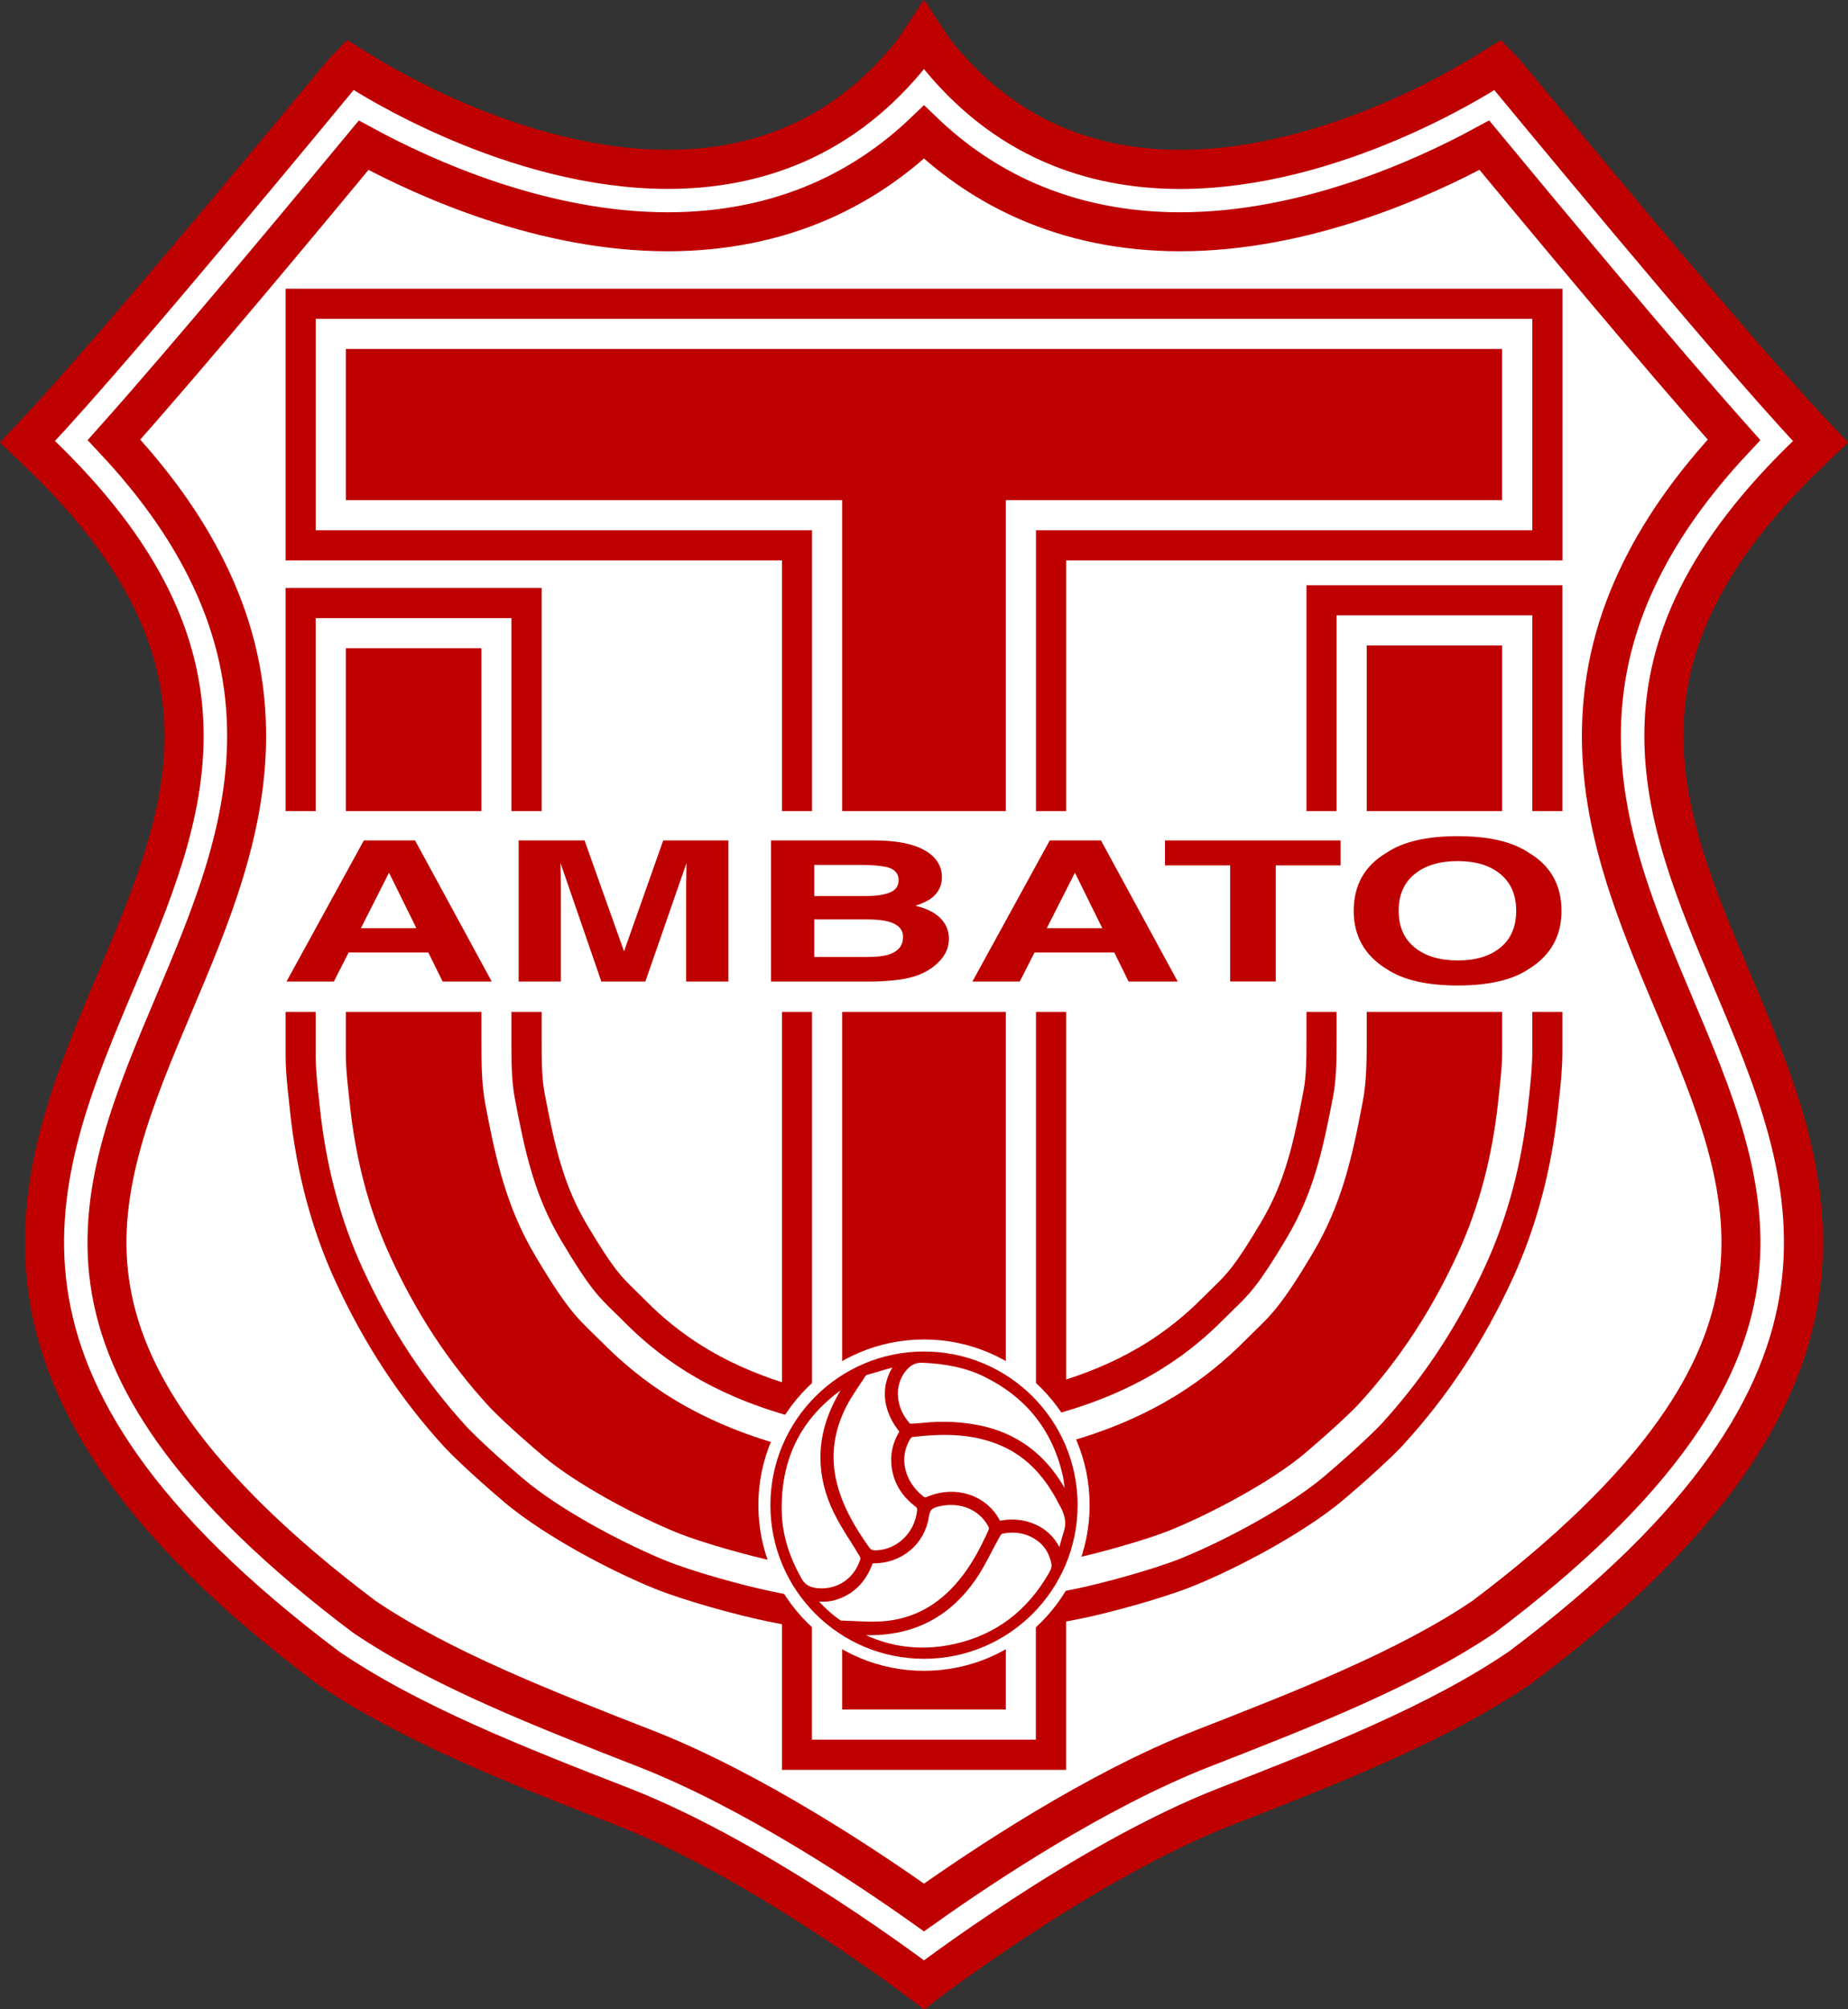
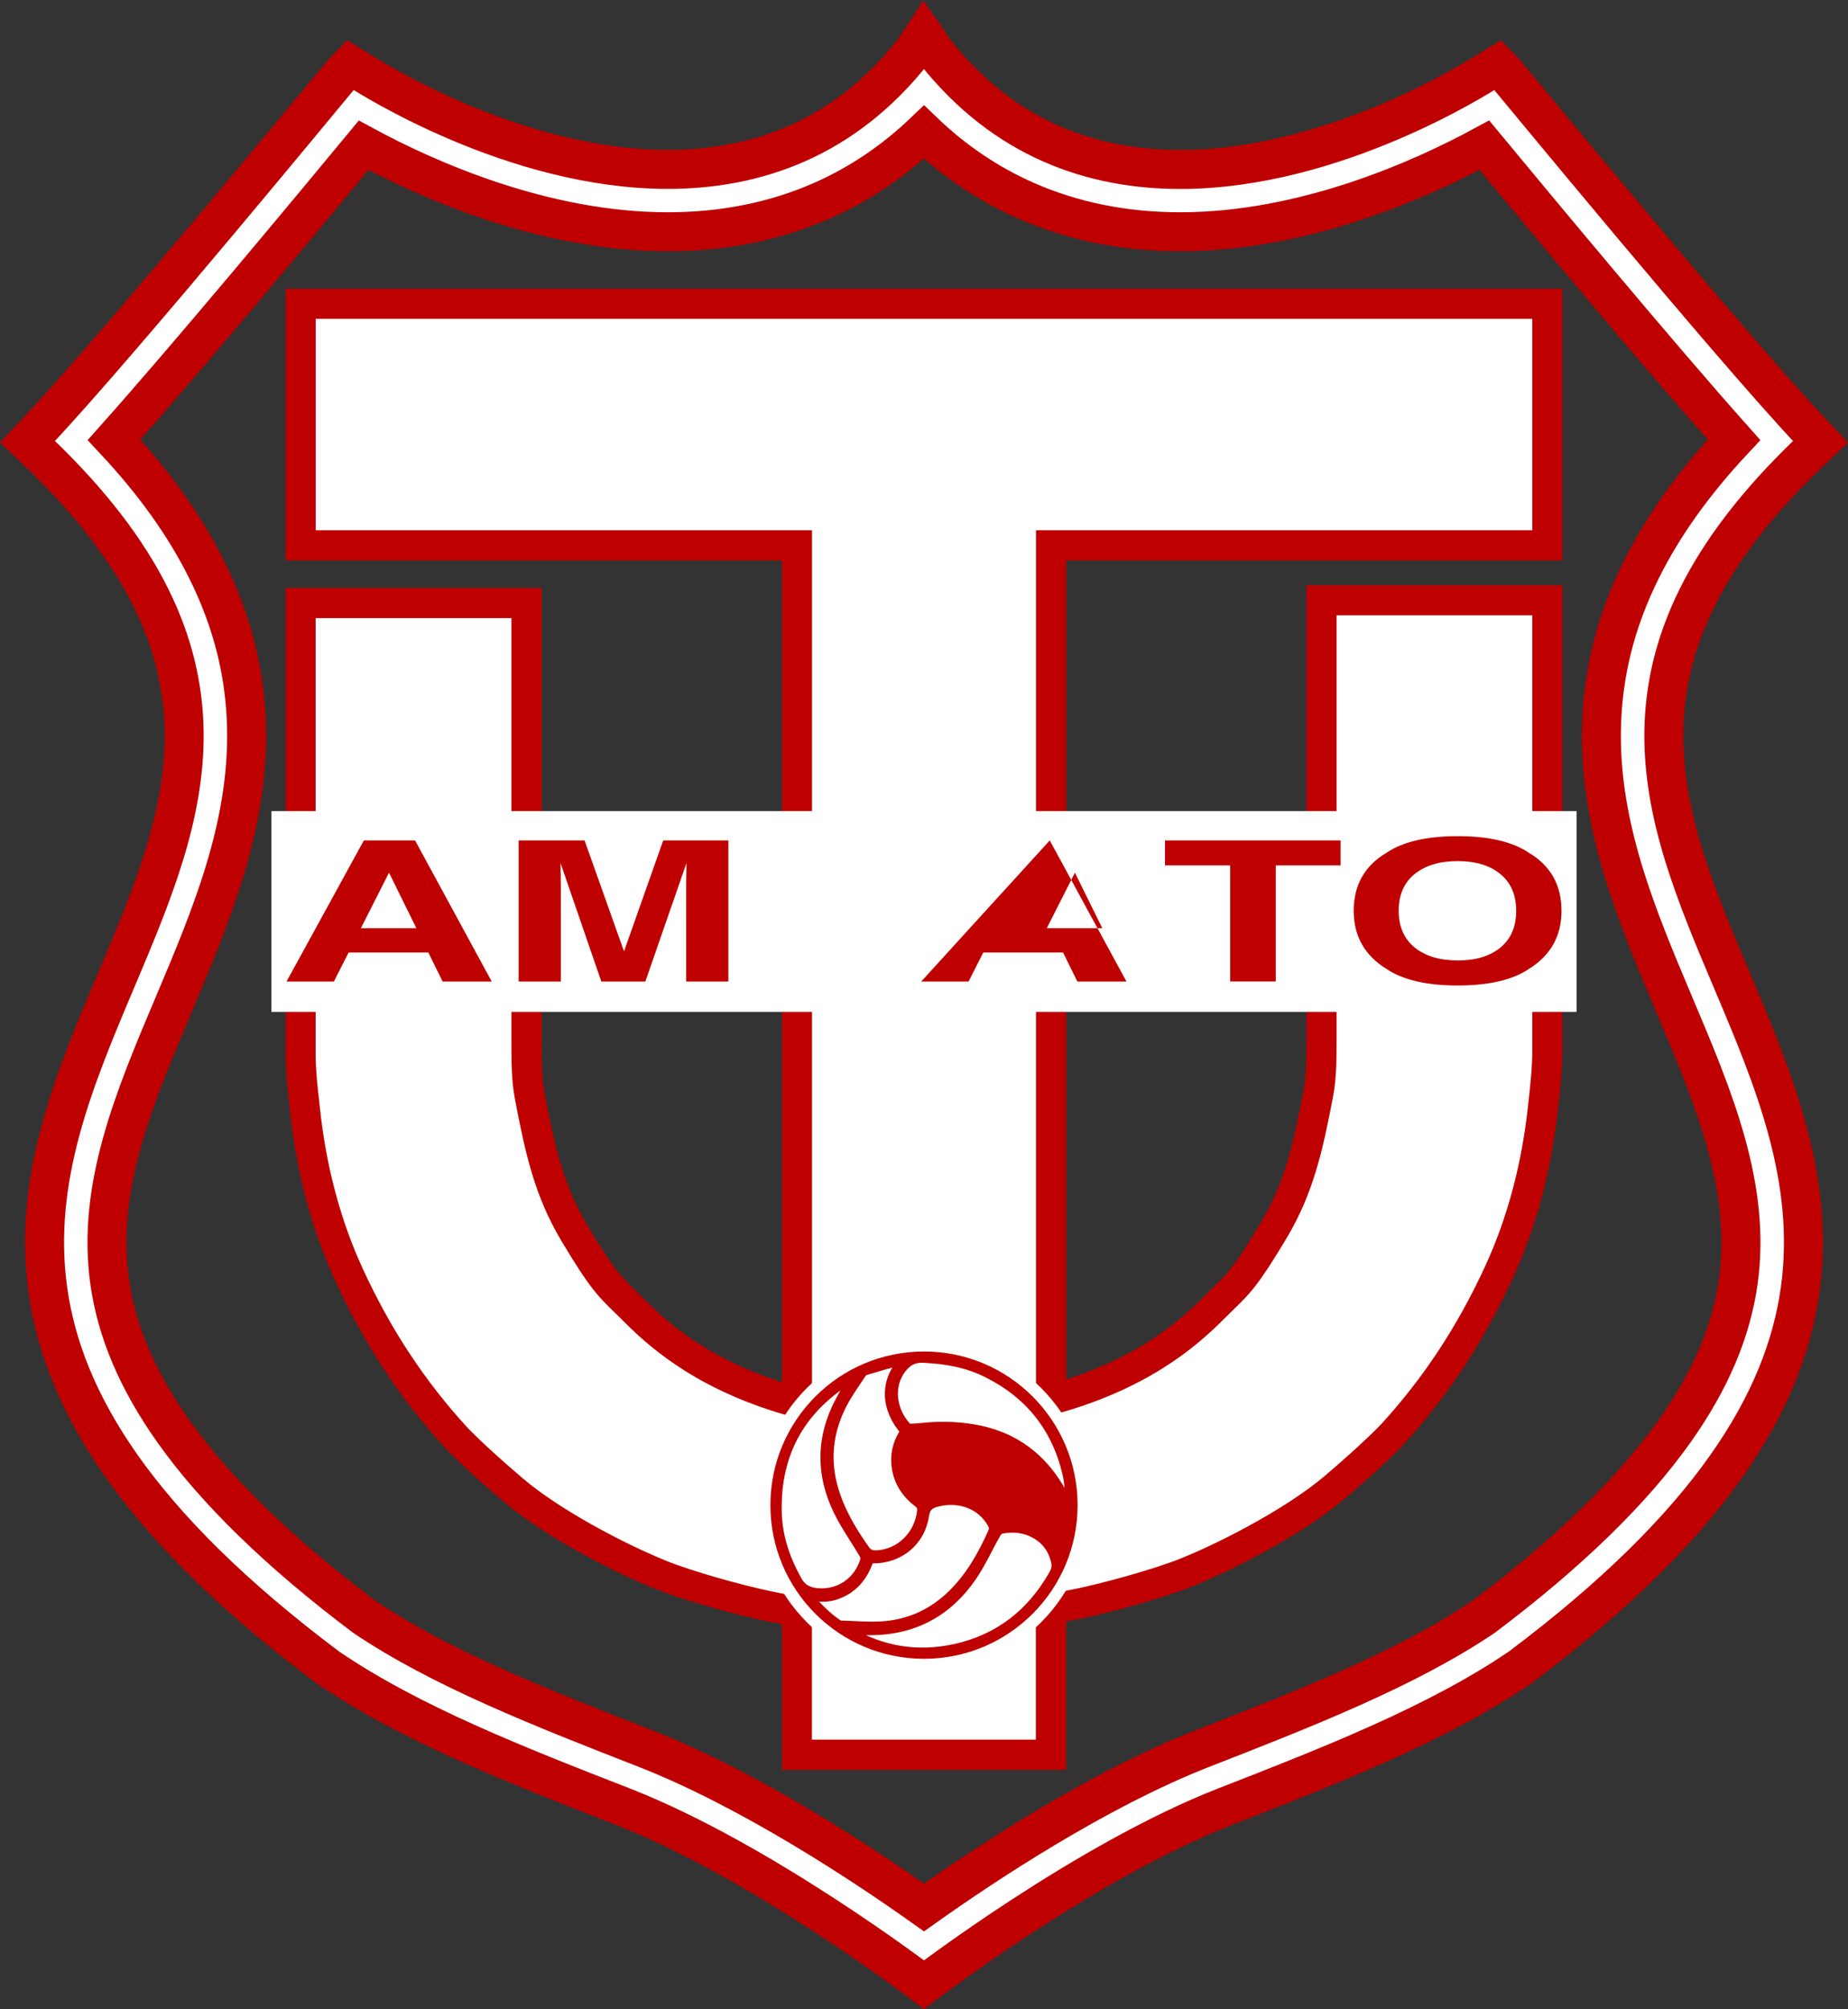
<svg xmlns="http://www.w3.org/2000/svg" version="1.1" id="Capa_1" x="0px" y="0px" viewBox="0 0 2687.8 2921.6" style="enable-background:new 0 0 2687.8 2921.6;" xml:space="preserve">
  <rect x="0" y="0" width="2687.8" height="2921.6" fill="#333333" stroke="none" />
  <style type="text/css">
	.st0{fill:#FFFFFF;stroke:#BF0000;stroke-width:56.69;stroke-miterlimit:10;}
	.st1{fill:#FFFFFF;}
	.st2{fill:#BF0000;}
	.st3{fill:#FFFFFF;stroke:#BF0000;stroke-width:14.6;stroke-miterlimit:10;}
</style>
  <title>Recurso 1</title>
  <g>
    <g id="Capa_1-2">
-       <path class="st0" d="M1343.9,2885.9l-1.2-0.9c0,0-233.2-178.6-437-258.1c-152.1-59.3-309.3-120.7-429.2-202.6    c-554.2-416-428.6-712.9-307.1-1000C271.5,1182.7,368,954.6,54.2,655.9L40,642.3L53.5,628c122.2-129.7,441.1-518.2,444.9-522    l11-11.4l13.5,8.3c20.2,12.4,520.9,334.8,806.3-29.5l13.5-20.4l1.2-1.7l1.1,1.7l13.6,20.4c285.4,364.3,786.1,41.8,806.3,29.5    l13.5-8.3l11,11.4c3.8,3.9,322.6,392.4,444.9,522l13.5,14.3l-14.2,13.5c-313.8,298.8-217.3,526.9-115.2,768.4    c121.4,287.1,247,584-307.1,1000c-119.9,82-277.1,143.3-429.2,202.6c-203.8,79.6-437,258.1-437,258.1L1343.9,2885.9z" />
      <path class="st0" d="M1343.9,2773.5c-83.6-59.4-250.4-170.6-405.2-231.1c-146.5-57.2-298-116.3-409.3-191.9    c-122.8-92.4-216.2-183.2-277.6-270c-51.9-73.4-82.1-144.4-92.3-217.1c-19.2-137.3,35.6-266.7,93.6-403.9    c53.2-125.8,108.2-255.9,105.5-399.7c-1.5-80.6-20.6-156.6-58.4-232.3c-31.7-63.7-76-125.6-134.4-188    c109.8-123,285.1-334.1,363.1-428.3C619.8,260.5,790.2,337,971.3,337c80.8,0,156.3-15.2,224.3-45.2c54.3-24,104-57.4,148.3-99.7    c44.3,42.4,94,75.8,148.3,99.7c68,30,143.5,45.2,224.3,45.2c181,0,351.4-76.5,442.4-125.9c78.1,94.3,253.4,305.4,363.1,428.4    c-58.4,62.4-102.6,124.3-134.4,188c-37.8,75.7-56.8,151.7-58.4,232.3c-2.7,143.8,52.3,273.9,105.5,399.9    c58,137,112.7,266.5,93.5,403.7c-10.2,72.7-40.4,143.8-92.3,217.1c-61.4,86.8-154.8,177.6-277.6,270    c-111.3,75.6-262.8,134.7-409.3,191.9C1594.2,2602.8,1427.5,2714.1,1343.9,2773.5z M1342.7,53l-13.5,20.4    C1226.9,204,1096.9,246.3,971.3,246.3c-224.7,0-435.4-135.5-448.4-143.5l-13.5-8.3l-11,11.4c-3.8,3.9-322.7,392.4-444.9,522    L40,642.3l14.2,13.5c313.8,298.8,217.3,526.9,115.2,768.4c-121.4,287.1-247,584,307.1,1000c119.9,82,277.1,143.3,429.2,202.6    c203.8,79.6,437,258.1,437,258.1l1.2,0.9l1.2-0.9c0,0,233.2-178.6,437-258.1c152.1-59.3,309.3-120.7,429.2-202.6    c554.1-416,428.6-712.9,307.1-1000c-102.1-241.5-198.6-469.6,115.2-768.4l14.2-13.5l-13.5-14.3    c-122.2-129.7-441.1-518.1-444.9-522l-11-11.4l-13.5,8.3c-13,7.9-223.7,143.5-448.4,143.5c-125.6,0-255.6-42.3-357.9-172.9    L1345,53l-1.2-1.7L1342.7,53z" />
      <path class="st1" d="M1159.2,2551.4v-208c-11.4-2-24.3-4.4-41.2-7.9c-42.7-8.8-117.4-29.6-156.4-45.4    c-66.2-26.8-161.3-77.8-214.8-123.4c-52.9-45-77.6-70.4-82.3-75.4l-0.4-0.4l-0.3-0.4c-63.6-69.3-114.6-146.7-156-236.7    c-33.3-72.6-54.9-153.4-64.1-240.3l-1.4-12.9c-2.3-20.5-4.9-43.7-4.9-68V876.8h328.5V1512c0,29.6,0,57.5,4.8,82.1    c14.7,77.4,28,137,64.7,198.6c39.7,66.5,51.1,77.6,73.8,99.6c4.9,4.8,9.8,9.5,15.1,14.8c40.2,40.2,108.3,97.4,235.1,132V793H437.3    V441.7h1813.1V793h-721.8v1242.2c127-34.6,194.9-91.8,235.1-132c4.4-4.4,8.4-8.3,12.2-12l2.9-2.8c22.7-22,34.1-33,73.8-99.6    c36.6-61.6,49.9-121.2,64.7-198.6c4.7-24.6,4.7-52.5,4.7-82.1V872.8h328.4v655.7c0,23.6-2.4,45.4-4.7,66.6l-0.1,0.9    c-0.3,2.4-0.5,4.9-0.8,7.3c-0.2,2-0.4,4.1-0.7,6.2c-9.3,87-30.8,167.8-64,240.2c-41.2,89.7-92.1,167-155.5,236.2l-0.2,0.3    l-0.9,0.9c-4.4,4.6-28.8,29.9-82.4,75.6c-53.8,45.7-148.8,96.7-214.9,123.4c-39.2,15.8-113.9,36.6-156.3,45.4    c-17.9,3.7-30.7,6.1-41.2,7.9v212L1159.2,2551.4z" />
      <path class="st2" d="M2228.6,463.6V771h-721.8v1291c11.5-2.1,21.5-4,24.8-4.9c133.9-35.9,205.5-96.2,247.7-138.4    c5.4-5.4,10.3-10.2,14.8-14.6c23.4-22.7,36.3-35.2,77.4-104.2c38.5-64.7,52.2-126,67.4-205.7c5.1-26.6,5.1-55.5,5.1-86.2V894.7    h284.6v633.8c0,22.7-2.4,44.1-4.6,65c-0.5,4.5-1,9-1.5,13.6c-9,84.7-29.9,163.2-62.2,233.5c-40.4,87.9-90.2,163.4-152.3,231.1    l-0.2,0.1l-0.2,0.2c-1,1-24.7,26.2-80.8,74c-52,44.2-144.4,93.7-208.9,119.8c-38.1,15.4-111,35.6-152.6,44.2    c-27.7,5.7-43.5,8.4-58.7,10.6v208.9h-325.7v-205c-15.2-2.1-31-4.9-58.7-10.6c-41.6-8.6-114.5-28.8-152.6-44.2    c-64.5-26.1-157-75.6-208.8-119.8c-56.2-47.8-79.8-73-80.8-74l-0.3-0.3c-62.1-67.7-111.8-143.2-152.2-231.1    c-32.3-70.3-53.3-148.9-62.2-233.5c-0.5-4.3-0.9-8.7-1.4-13c-2.4-21-4.8-42.7-4.8-65.6V898.7h284.7V1512c0,30.7,0,59.6,5.2,86.3    c15.1,79.6,28.8,140.9,67.3,205.6c41.1,69,54,81.5,77.4,104.2c4.6,4.4,9.5,9.2,14.8,14.6c42.2,42.2,113.8,102.5,247.6,138.4    c3.3,0.8,13.4,2.8,24.9,4.9V771H459.2V463.6H2228.6 M2272.4,419.8h-1857v395h721.9v1195c-42.9-13.8-81.9-31.5-116-52.8    c-29.6-18.5-57-40.4-81.6-65.3c-5.4-5.5-10.4-10.3-15.4-15.2l0,0c-21.3-20.7-32-31-70.2-95.1c-16.1-27.1-28.2-54.9-38.1-87.5    c-10-32.9-17.2-69.3-23.8-103.9v-0.1c-4.4-22.6-4.4-49.5-4.4-78V854.9H415.4v677.6c0,25.5,2.7,49.3,5.1,70.4l0.2,2.3l1.1,10.6    c9.5,89.2,31.6,172.4,66,247.1c42.3,92.1,94.6,171.4,159.7,242.4l0.7,0.7l0.6,0.6c5.5,5.8,30.9,31.8,83.8,76.8    c33,28.1,76.2,54.4,106.6,71.5c38.3,21.5,78.8,41.2,114.2,55.5c40.8,16.4,115.7,37.3,160.2,46.5c8.9,1.8,16.7,3.4,23.7,4.8v211.7    h413.3v-215.7c7.1-1.4,14.9-2.9,23.8-4.7c44.3-9.2,119.2-30,160.1-46.5c35.4-14.3,75.9-34,114.2-55.5    c30.4-17.1,73.5-43.3,106.7-71.5c54.5-46.4,79.7-72.4,84.1-77.2l1.7-1.8l0.3-0.4c64.7-70.7,116.5-149.6,158.6-241.1    c34.2-74.5,56.4-157.6,65.9-247c0.2-2.1,0.5-4.1,0.7-6.2c0.3-2.4,0.5-4.8,0.8-7.2v-0.1v-0.1l0.1-0.8c2.4-21.7,4.8-44.2,4.8-68.9    V850.9h-372.2V1508c0,28.5,0,55.4-4.3,77.9c-14.8,77.7-27.1,133-62,191.6c-38.2,64.1-48.8,74.4-70.2,95.1l-0.1,0.1l-0.1,0.1    l-2.7,2.7c-3.7,3.6-7.9,7.7-12.4,12.2c-24.6,24.9-52,46.8-81.6,65.3c-34.2,21.3-73.1,39-116.1,52.8v-1191h721.8V419.8    L2272.4,419.8z" />
-       <path class="st2" d="M1462.9,2114.3V727.2h721.8V507.4H503v219.8h721.9v1391.1c-11.5-2.1-68.8-11.9-80-14.9    c-135.9-36.5-214.3-96.7-267.3-149.7c-35.2-35.3-47.1-40.4-98.8-127.3c-42.3-71.2-57.4-139.2-72.7-219.8    c-5.9-30.7-5.9-62.3-5.9-94.5V942.5H503v590.1c0,24.9,3.4,49.6,5.9,73.9c8.2,77.2,26.8,151,58.5,219.8    c37.3,81.2,83.1,152.7,144.7,219.7c0,0,22.3,23.9,77.2,70.6c48.8,41.6,137.6,88.6,196.9,112.5c33.4,13.5,103.4,33.4,145,42    c46.8,9.7,57.3,10.4,93.7,15v199.6h238v-203.6c36.3-4.6,46.9-5.3,93.7-15c41.6-8.6,111.6-28.5,145-42    c59.2-24,148-70.9,196.9-112.5c54.9-46.7,77.2-70.6,77.2-70.6c61.5-67,107.4-138.6,144.7-219.7c31.6-68.8,50.2-142.6,58.5-219.8    c2.5-24.3,5.9-49,5.9-73.9v-590h-197V1508c0,32.2,0,63.8-5.9,94.5c-15.3,80.6-30.4,148.7-72.7,219.8    c-51.7,86.8-63.6,92-98.8,127.3c-53,53-131.4,113.3-267.3,149.7C1531.7,2102.4,1474.5,2112.2,1462.9,2114.3z" />
      <rect x="394.8" y="1179.3" class="st1" width="1898.2" height="292" />
      <path class="st2" d="M529.2,1222h74.5l111.5,205.2h-71.4l-20.8-42.2H507l-21.4,42.2h-68.9L529.2,1222z M524.9,1349.6h80.7    l-39.8-80.7L524.9,1349.6z" />
      <path class="st2" d="M964.6,1222h94.8v205.2H998v-138.8c0-4,0.1-9.6,0.2-16.8c0.1-7.2,0.2-12.7,0.2-16.6l-59.8,172.2h-64    L815.3,1255c0,3.9,0.1,9.4,0.2,16.6s0.2,12.8,0.2,16.8v138.8h-61.4V1222h95.9l57.4,161.3L964.6,1222z" />
-       <path class="st2" d="M1355.5,1243.8c9.6,8.7,14.5,19.2,14.5,31.3c0,12.5-4.9,22.6-14.6,30.2c-5.4,4.3-13.4,8.2-24,11.7    c16.1,3.8,28.2,9.8,36.4,18.1c8,7.9,12.5,18.8,12.3,30.1c0,12.2-4.7,23.1-14,32.7c-6.4,6.7-13.9,12.2-22.3,16.2    c-10.1,5-21.9,8.4-35.6,10.3c-14.8,1.9-29.7,2.9-44.6,2.8h-142.2V1222h152.4C1312.2,1222.4,1339.4,1229.6,1355.5,1243.8z     M1184.3,1257.6v45.2h76.6c13.7,0,24.8-1.7,33.3-5.1s12.8-9.4,12.8-18c0-9.6-5.6-15.9-16.9-18.9c-9.7-2.1-22.2-3.2-37.3-3.2    L1184.3,1257.6z M1184.3,1336.8v54.7h76.5c13.7,0,24.3-1.2,31.9-3.6c13.8-4.5,20.7-13,20.7-25.6c0-10.7-6.7-18-20.1-22    c-7.5-2.2-18-3.4-31.5-3.5L1184.3,1336.8z" />
-       <path class="st2" d="M1526.8,1222h74.5l111.6,205.2h-71.4l-20.8-42.2h-116.1l-21.4,42.2h-68.9L1526.8,1222z M1522.5,1349.6h80.7    l-39.8-80.7L1522.5,1349.6z" />
+       <path class="st2" d="M1526.8,1222l111.6,205.2h-71.4l-20.8-42.2h-116.1l-21.4,42.2h-68.9L1526.8,1222z M1522.5,1349.6h80.7    l-39.8-80.7L1522.5,1349.6z" />
      <path class="st2" d="M1949.8,1222v36.3h-94.3v168.8h-66.3v-168.8h-94.8V1222H1949.8z" />
      <path class="st2" d="M2223.4,1409c-23.8,16-58.3,23.9-103.3,23.9s-79.5-8-103.3-23.9c-31.9-19.6-47.9-47.8-47.9-84.6    c0-37.6,16-65.8,47.9-84.6c23.8-16,58.2-24,103.3-24s79.5,8,103.3,24c31.8,18.8,47.7,47,47.7,84.6    C2271.1,1361.2,2255.2,1389.4,2223.4,1409z M2182.2,1377.8c15.3-12.5,23-30.4,23-53.5c0-23-7.7-40.8-23-53.4s-36-18.9-62.1-18.9    c-26.1,0-46.9,6.3-62.5,18.8c-15.5,12.5-23.3,30.3-23.3,53.4c0,23.1,7.8,40.9,23.3,53.5c15.5,12.5,36.4,18.8,62.5,18.8    C2146.2,1396.6,2166.9,1390.3,2182.2,1377.8L2182.2,1377.8z" />
      <circle class="st1" cx="1343.9" cy="2188.5" r="240.9" />
      <circle class="st2" cx="1343.9" cy="2188.5" r="223.4" />
-       <path class="st3" d="M1540.6,2269.7c-10.5-42.8-49.9-58-83.8-51.6c-3.2,0.6-6.2,1.7-8.5-2.9c-17.4-34.3-58.5-48.3-97.1-32.1    c-5.3,2.2-8.8,1.7-13.1-1.8c-30.5-24-39.2-63.1-20.2-93.2c1.6-2.6,4.8-5.5,7.5-5.8c46.6-5.6,92.8-5.7,136.7,14.4    c36.2,16.6,61.3,44.6,80.2,78.6c1.4,2.6,2.6,5.2,4.1,7.8c8.4,14.3,13.3,29,7.9,45.8c-4.3,13.6-7.7,27.4-11.5,41.2L1540.6,2269.7z" />
      <path class="st3" d="M1316,1977.1c-31.2,31.8-27,72.4,1.1,103.9c-9.6,13.7-14.5,29-13.5,45.9c1.5,24.2,13.1,43.2,32,57.6    c5.1,3.9,6.1,7.6,5.4,13.5c-4,35.2-32.5,62.5-66.7,63.5c-7.1,0.2-12.1-1.6-16.5-7.9c-19.3-27.2-36.2-55.6-45.7-87.9    c-12.8-43.4-7.8-85,12.7-124.7c7.8-15.1,18-29,27.3-43.3c1.5-2.3,4-4.8,6.5-5.5c17.5-5.3,35.1-10.2,52.6-15.1    C1312.3,1976.9,1313.6,1977.1,1316,1977.1z" />
      <path class="st3" d="M1172.2,2317.1c15.4,5.1,29,6.2,42.7,1.7c23.6-7.8,38.5-24.3,47-47c1.6-4.4,3.5-5.9,8.2-5.9    c37.6,0,68.3-25,73.8-62.2c2-13.3,8.2-17.6,19.7-20.4c32.7-8,64.4,4.3,79.7,31.6c2.6,4.6,3.1,8.4,0.8,13.5    c-14.7,32.8-32,63.7-57.8,89.3c-28.7,28.5-63.5,44.6-103.8,47.1c-19.7,1.2-39.5-0.7-59.3-1.2c-1.5,0.1-2.9-0.3-4.2-1    C1201.5,2350.5,1186.4,2335.8,1172.2,2317.1z" />
      <path class="st3" d="M1243.4,1999.6c-9.1,16.5-19.2,32.4-27,49.4c-22.4,49-20.6,98.4,2.5,146.4c10.6,22.1,25.1,42.3,37.6,63.5    c1.5,2.6,2.9,6.4,2.1,9c-8.9,31.4-36.6,51.1-68.8,48.7c-12.7-1-23.2-5.1-30.4-17.8c-17.5-31.2-28.8-64-29.7-99.9    c-2.2-88.5,36.4-154.1,112.3-198.7C1242.4,2000,1242.9,1999.8,1243.4,1999.6z" />
      <path class="st3" d="M1230.7,2370.3c12.1,0,24.7,0.1,37.3,0c61.8-0.8,110.3-27.4,145-77.8c13.6-19.8,23.5-42.1,35.4-63    c1.6-2.8,4.6-6.1,7.4-6.6c19.4-3.9,38-1.4,54.8,9.7c14,9.2,22,22.5,25.6,38.7c1.7,7.5-0.9,13.9-4.6,20.1    c-31.9,55.3-78.4,91.7-141,105.9c-55.2,12.5-107.7,4.1-156.7-24.7C1232.6,2371.7,1231.3,2370.7,1230.7,2370.3z" />
      <path class="st3" d="M1557.2,2194.5c-6.1-11.1-11.4-21.4-17.5-31.4c-26.6-44.1-64.6-72.6-115.4-83.2c-23.8-4.9-48.1-6.4-72.3-4.6    c-8.8,0.7-17.5,1.7-26.3,2.1c-2.4,0.1-5.7-0.5-7.2-2.1c-21.3-22.8-26.8-57-10-82.2c8.3-12.4,18.7-19.7,34.5-18.9    c31.6,1.5,62.2,6.6,90.8,20.5c62.3,30.3,102.2,79,118.4,146.3c3.7,15.5,4.1,31.9,5.9,47.8    C1558.4,2190.4,1557.7,2192.1,1557.2,2194.5z" />
    </g>
  </g>
</svg>